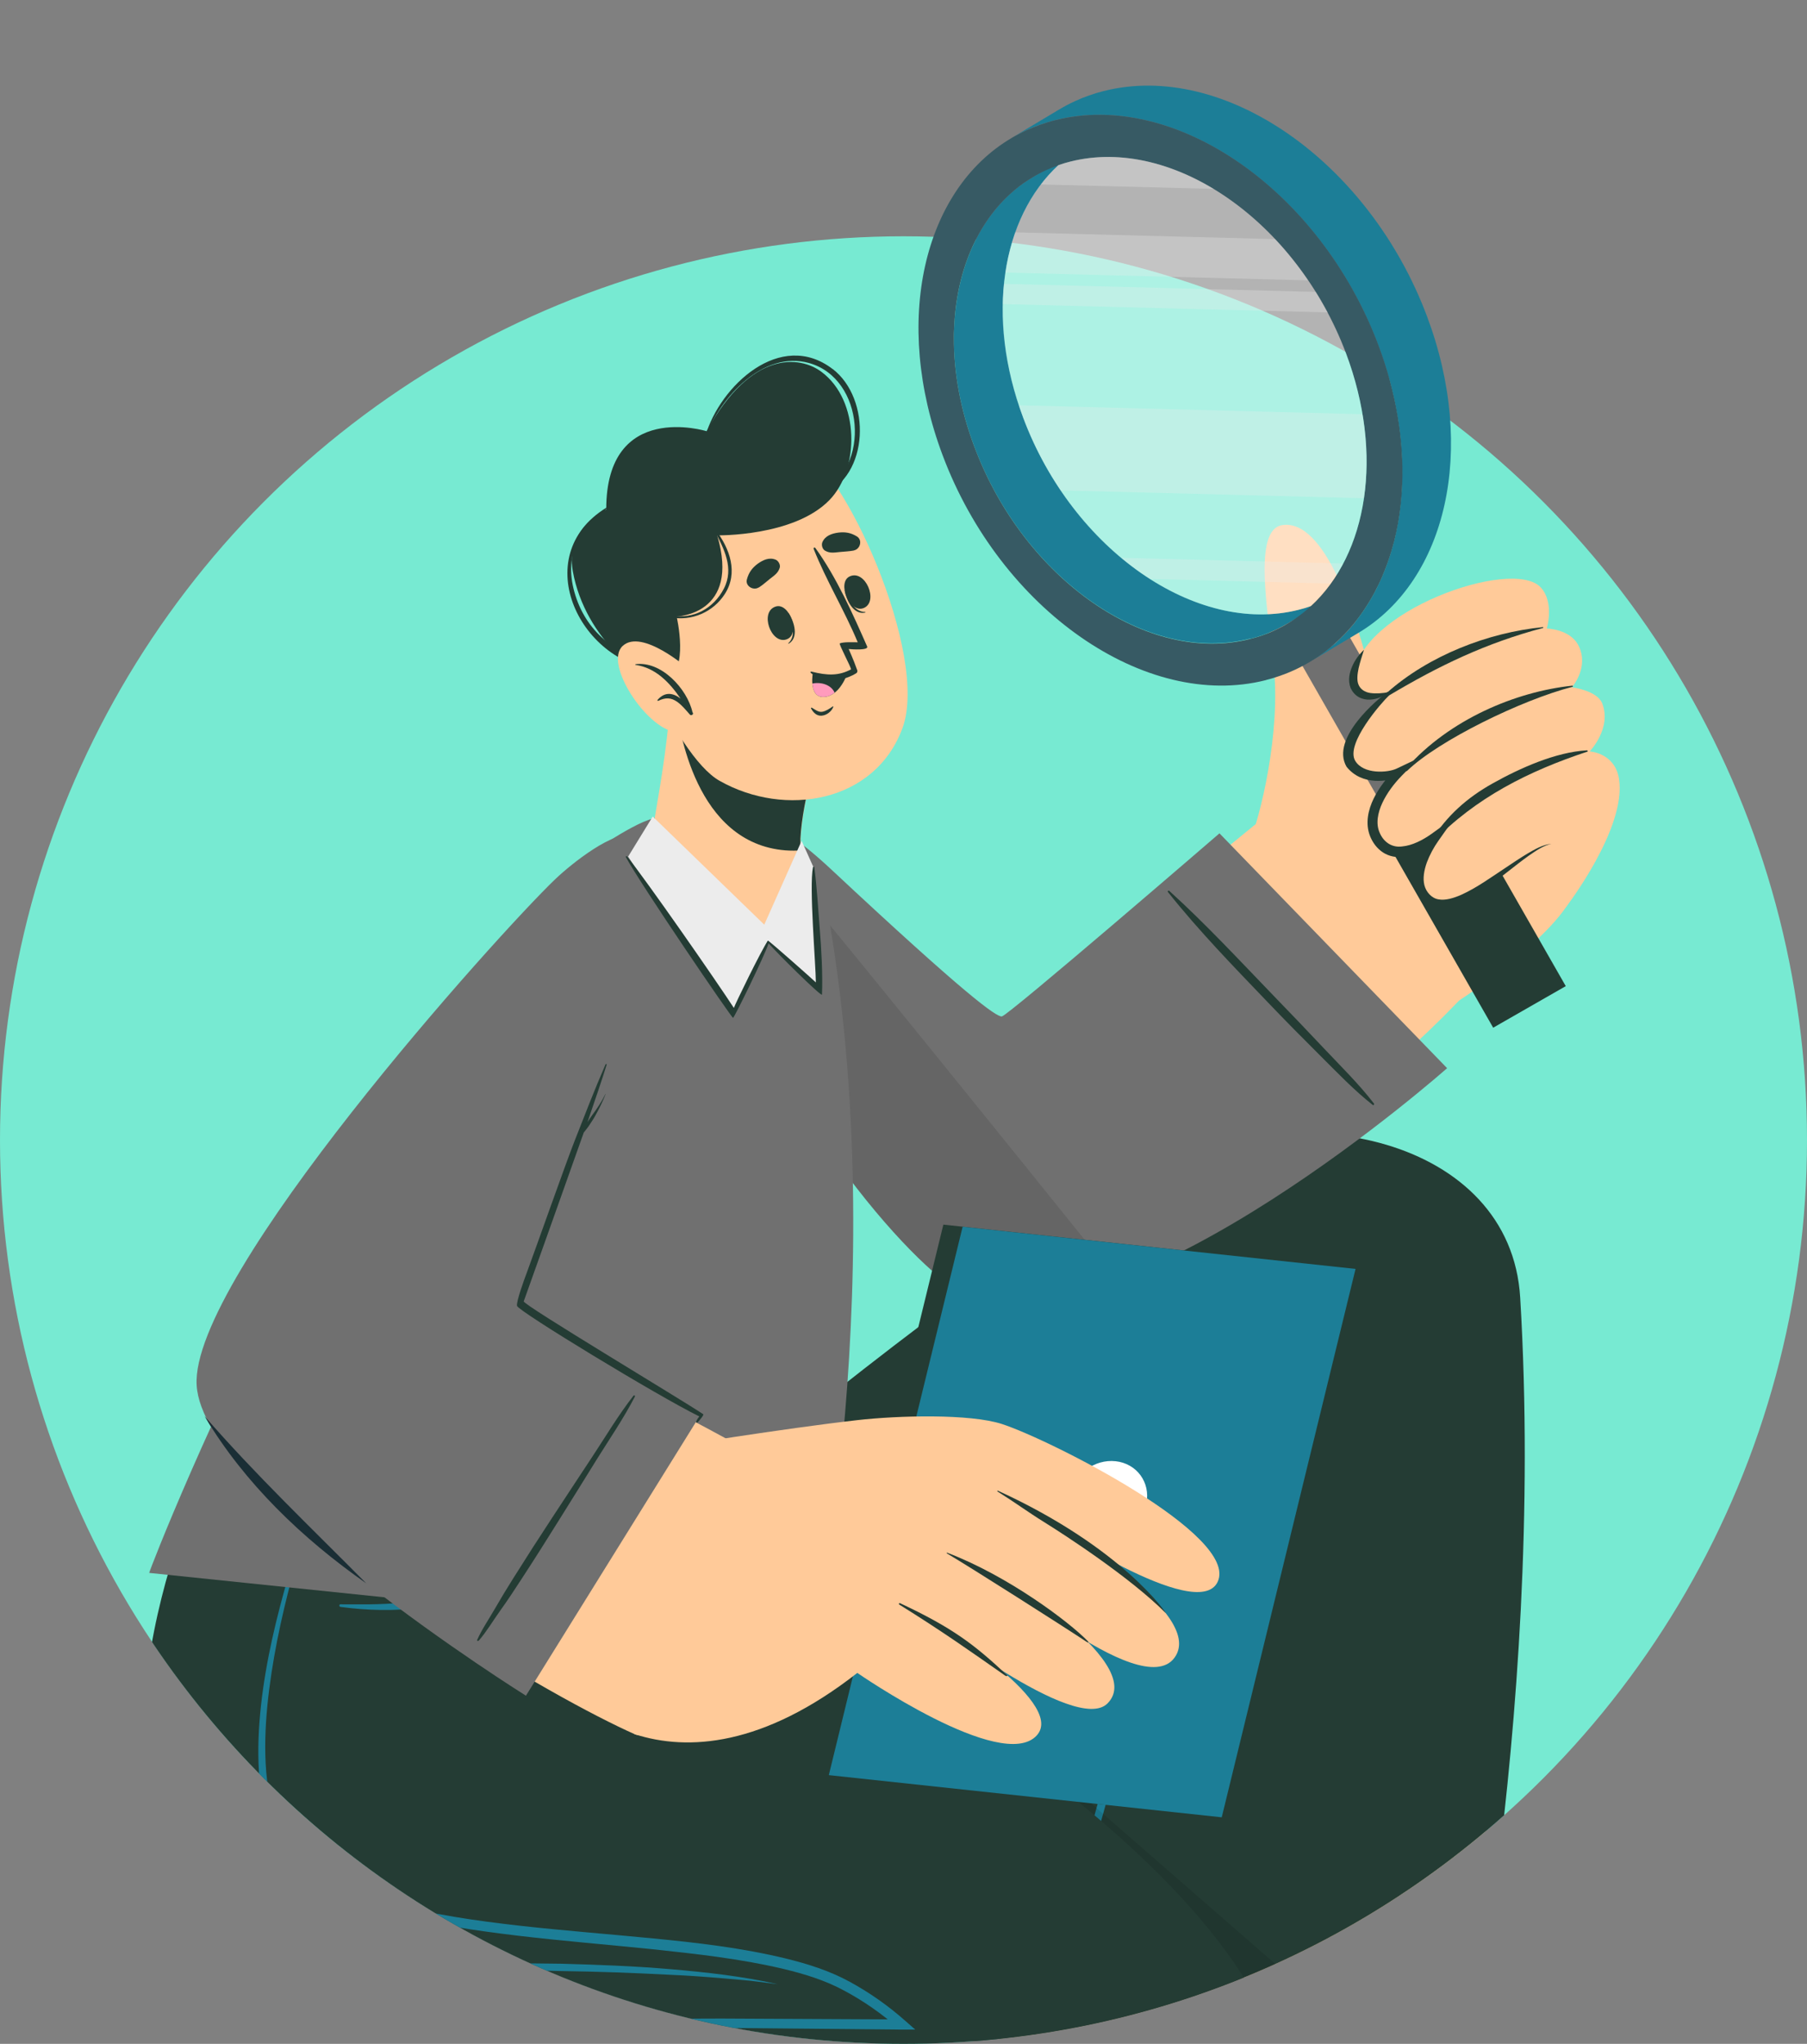
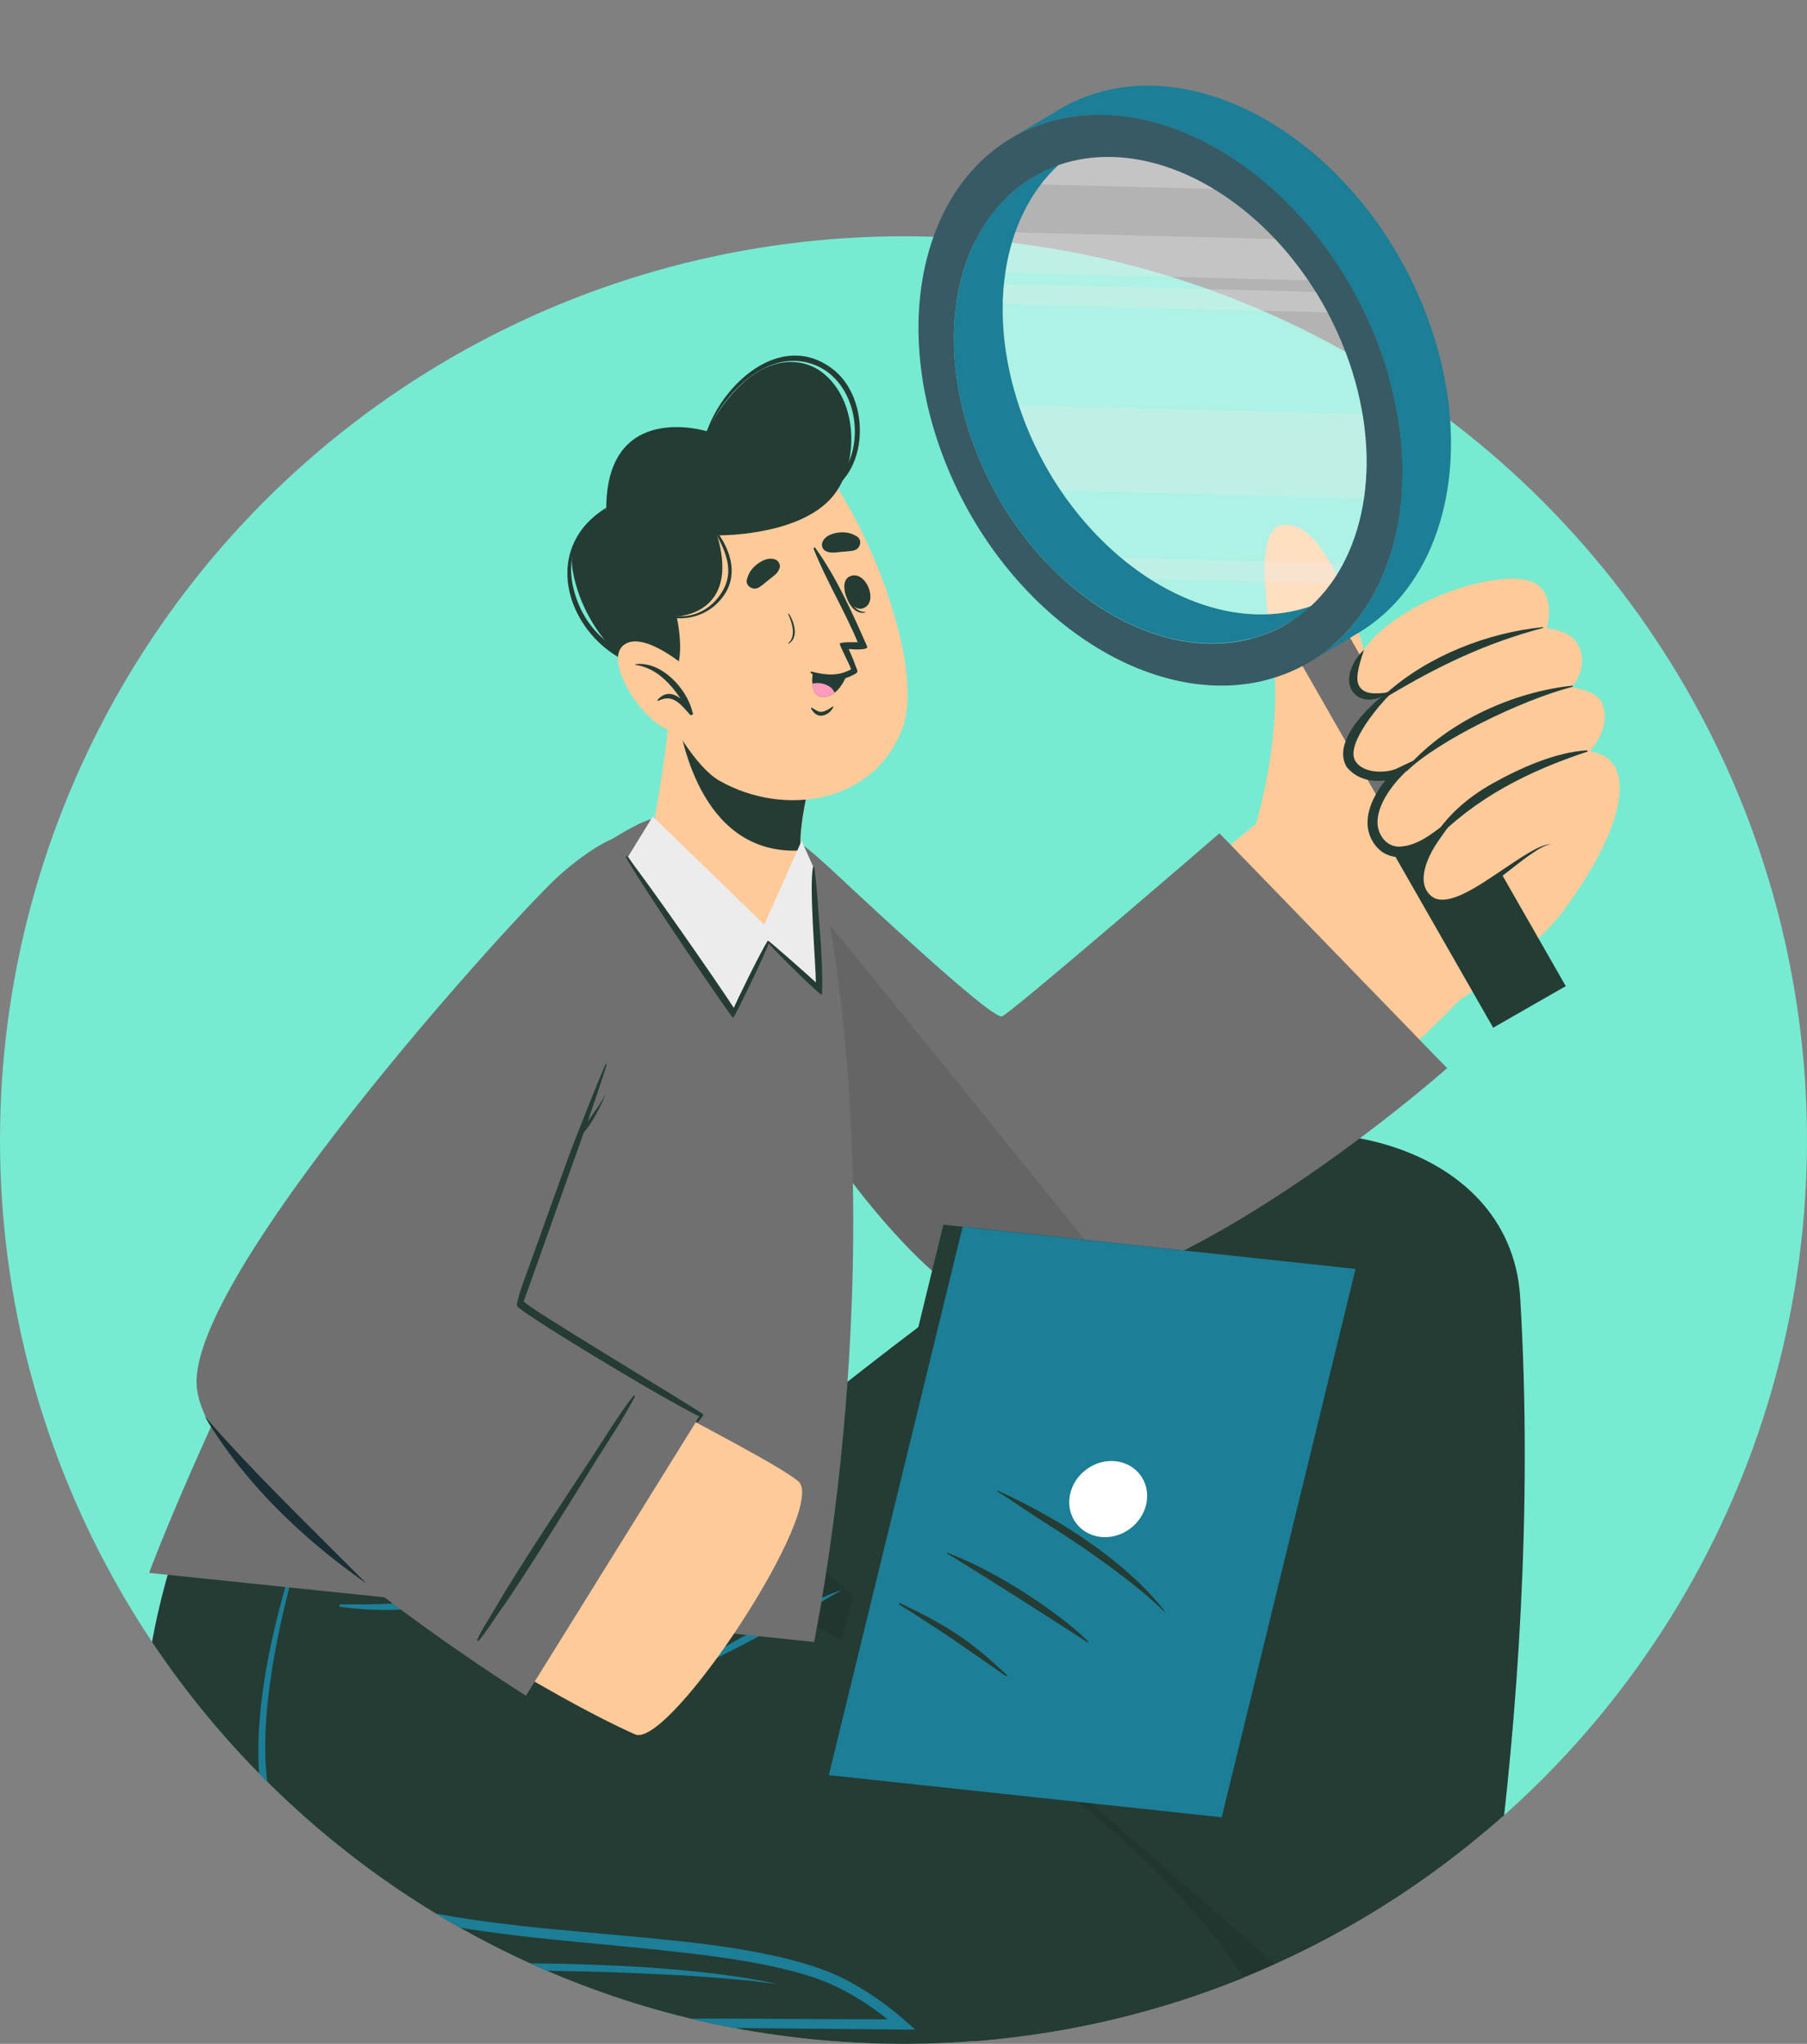
<svg xmlns="http://www.w3.org/2000/svg" id="Ebene_1" viewBox="0 0 180 203.53">
  <rect x="0" y="0" width="180" height="203.53" fill="#808080" stroke="none" />
  <defs>
    <style>.cls-1{fill:none;}.cls-2{fill:#c88a00;}.cls-3{fill:#ff9bbd;}.cls-4{fill:#375a64;}.cls-5{fill:#707070;}.cls-6{fill:#1a2e35;}.cls-7{fill:#243c34;}.cls-8{opacity:.4;}.cls-8,.cls-9{fill:#fff;}.cls-10{isolation:isolate;}.cls-11{fill:#77ead2;}.cls-12{opacity:.3;}.cls-13{opacity:.1;}.cls-14{fill:#ffca99;}.cls-15{fill:#1c7e97;}.cls-16{clip-path:url(#clippath);}.cls-17{fill:#ececec;}</style>
    <clipPath id="clippath">
      <path class="cls-1" d="M180,113.53c0,49.71-40.29,90-90,90S0,163.24,0,113.53,40.29,23.53,90,23.53C93.07,23.53,100.55-.3,103.55,0c34.07,3.42,58.1,49.84,70.2,80.51,4.03,10.22,6.25,21.36,6.25,33.02Z" />
    </clipPath>
  </defs>
  <circle class="cls-11" cx="90" cy="113.53" r="90" />
  <g class="cls-16">
    <path class="cls-14" d="M170.72,242c2.36-.8.23-7.6-2.4-9.69-.84-.66-3.94-2.23-7.83-4.08-8.57-4.08-20.88-9.52-20.88-9.52l10.29-44.41-42.68.41s-11.48,41.72-11.4,44.31c0,.16,0,.32.01.48.42,11.76,1.04,21.38,2.01,21.98,2.59,1.63,70.51,1.33,72.89.52Z" />
    <path class="cls-7" d="M46.18,147.14s-7.53,27.73,5.86,35.87c8.94,5.43,48.31-2.3,49.97-7.18,3.13-9.21,3.12-12.59,3.12-12.59l-9.91,48.83,49.64.37s9.14-40.4,6.57-83.23c-.95-15.83-22.26-20.54-37.04-12.59-14.33,7.7-39.95,29.01-39.95,29.01l-28.26,1.51Z" />
    <path class="cls-15" d="M99.28,183.46c2.65-6.56,2.43-9.13,9.02-29.48.88-2.72,1.62-5.49,2.4-8.23.82-2.85,1.78-5.69,2.4-8.59.03-.14.26-.08.22.05-.76,2.52-1.25,5.11-1.9,7.66-.64,2.49-1.29,4.98-1.97,7.46-.3,1.07-.61,2.14-.91,3.21.13-.22.27-.44.39-.66.58-1,1.16-2.01,1.76-3,1.24-2.04,2.75-3.96,3.84-6.09.07-.13.27-.01.2.11-1.25,2.04-2.14,4.29-3.31,6.38-.57,1.01-1.17,2-1.78,2.99-.54.87-1.08,1.86-1.77,2.64-.9,3.14-2.82,10.71-3.79,13.83-3.03,9.84-2.04,6.64-4.3,11.92-.12.28-.61.09-.5-.2Z" />
    <path class="cls-15" d="M121.98,203.89c-7.47-.05-14.94-.44-22.41-.55-.14,0-.16-.22-.02-.22,7.45-.07,14.88-.4,22.33-.34,7.48.06,14.93.39,22.4.61.19,0,.22.3.02.3-7.45.05-14.89.25-22.34.2Z" />
-     <path class="cls-15" d="M103.65,201.47c.67-3.3,1.61-6.55,2.47-9.81.86-3.26,1.72-6.52,2.6-9.77,1.77-6.51,3.62-13,5.46-19.49,1.05-3.68,2.18-7.35,3.29-11.01.03-.1.19-.07.17.04-3.27,13.08-6.81,26.1-10.57,39.06-1.07,3.68-2.03,7.4-3.31,11.01-.03.07-.13.05-.12-.03Z" />
    <path class="cls-13" d="M52.03,183c-13.39-8.14-5.86-35.87-5.86-35.87l23.82-1.27,32.55,28.36c-.17.51-.34,1.04-.53,1.6-1.65,4.87-41.03,12.61-49.97,7.17Z" />
    <path class="cls-13" d="M145.1,211.32c-.15.74-.24,1.12-.24,1.12l-49.64-.37,7.62-37.58,42.26,36.82Z" />
    <path class="cls-14" d="M-55.06,250.06c-.44,2.45,6.55,3.86,9.65,2.56.98-.41,3.85-2.38,7.35-4.9,7.7-5.55,18.4-13.72,18.4-13.72l36.49,2.05,20.19-37.6s-33.56-1.8-35.86-2.97c-.14-.07-.28-.15-.43-.22-10.51-5.3-19.24-9.39-20.23-8.83-2.68,1.49-35.12,61.16-35.56,63.63Z" />
    <path class="cls-17" d="M7.57,196.42l-19.03,38.05-8.2-.46s-10.7,8.17-18.4,13.72c-3.5,2.51-6.36,4.48-7.35,4.9-3.1,1.31-10.09-.12-9.65-2.56.44-2.47,32.89-62.13,35.56-63.62.99-.56,9.73,3.53,20.23,8.83.15.07.29.15.42.21.57.29,3.02.62,6.41.94Z" />
    <path class="cls-2" d="M-55.76,250.55c.44-2.51,33.56-63.22,36.29-64.73,1.03-.59,10.16,3.72,21.04,9.24.11.06.23.12.34.18l-20.93,39.41-.66-.38s-23.07,17.57-26.25,18.91c-3.16,1.33-10.28-.13-9.83-2.63Z" />
    <path class="cls-7" d="M77.55,140.23s1.31,11.51,1.24,20.33c0,0,47.26,24.51,49.51,47.99.8,8.32-.25,23.91-16.53,31.08-18.2,8.02-118.96,2.98-118.96,2.98l12.39-46.44,44.43-.17s-31.33,5.12-34.83-15.76c-3.25-19.41,8.59-39.79,8.59-39.79l54.16-.23Z" />
    <path class="cls-15" d="M3.21,240.3c1.09-5.35,2.14-10.72,3.36-16.04,1.22-5.33,2.52-10.65,3.9-15.94.39-1.49.79-2.98,1.19-4.47.19-.71.38-1.42.58-2.13.21-.71.36-1.45.64-2.13.03-.08.12-.03.11.04-.12,1.36-.5,2.77-.78,4.1-.27,1.29-.54,2.58-.81,3.87-.57,2.65-1.15,5.3-1.75,7.95-1.2,5.31-2.52,10.57-3.88,15.83-.77,2.99-1.54,5.98-2.33,8.96-.04.17-.26.13-.23-.04Z" />
    <path class="cls-15" d="M34.29,196.06c3.6-.27,7.21-.41,10.81-.49,3.61-.09,7.22-.07,10.83-.02,3.61.1,7.22.23,10.82.54,3.6.31,7.2.7,10.72,1.5l-2.68-.34-2.69-.24c-1.79-.15-3.59-.29-5.39-.36-3.59-.19-7.19-.32-10.8-.37-3.6-.11-7.2-.12-10.81-.15l-10.82-.07Z" />
    <path class="cls-15" d="M33.28,144.22c-1.6,4.14-2.97,8.36-4.14,12.64-1.15,4.28-2.07,8.62-2.51,13.01-.21,2.19-.29,4.4-.11,6.59.19,2.17.63,4.35,1.63,6.25.49.95,1.15,1.8,1.93,2.5.81.71,1.71,1.31,2.65,1.85,1.9,1.05,3.97,1.81,6.07,2.41,4.23,1.19,8.62,1.8,13.01,2.3,4.4.49,8.82.83,13.24,1.26,4.42.43,8.86.94,13.22,2,2.17.53,4.36,1.22,6.36,2.31,2,1.09,3.83,2.38,5.54,3.89l1,.88h-1.35s-35.93-.34-35.93-.34l-17.97-.07c-5.99,0-11.98.02-17.96.2,5.98-.37,11.97-.49,17.96-.62,5.99-.13,11.98-.17,17.97-.21l17.97-.06,17.97.09-.35.87c-1.62-1.42-3.44-2.7-5.35-3.72-1.9-1.04-3.99-1.68-6.12-2.19-4.27-1.01-8.68-1.49-13.08-1.96-4.41-.45-8.83-.81-13.25-1.33-4.41-.53-8.84-1.16-13.16-2.4-2.15-.63-4.28-1.42-6.25-2.55-.98-.57-1.92-1.22-2.77-1.99-.85-.79-1.56-1.73-2.08-2.76-1.05-2.06-1.46-4.33-1.62-6.56-.15-2.24-.04-4.49.2-6.7.49-4.44,1.54-8.78,2.78-13.04,1.26-4.26,2.73-8.46,4.47-12.54Z" />
    <path class="cls-15" d="M72.42,139.76c0-.1.16-.11.18-.01.19,1.61.79,10.78,1.09,14.23.1,1.23.05,3.43,1.84,3.42,1.42,0,2.12-1.56,2.27-2.77.19-1.47-.65-12.12-.84-15.66,0-.1.16-.11.18-.01.67,3.55,1.98,14.84,1.61,16.43-.29,1.24-.92,2.42-2.18,2.85-.03,0,.21,1.66-.04,4.19-.01.12-.37.15-.4.06h0c.06-.83-.4-4.04-.38-4.06-.93,0-1.66-.2-2.29-1.03-1.25-1.66-1.03-13.54-1.02-17.63Z" />
    <path class="cls-15" d="M67.44,166.99c1.28-.89,2.61-1.7,3.94-2.5,1.33-.8,2.69-1.55,4.06-2.29,1.38-.72,2.76-1.44,4.17-2.09,1.41-.66,2.83-1.29,4.3-1.82-.67.41-1.35.78-2.02,1.18l-2.03,1.14c-1.35.77-2.72,1.5-4.08,2.24-1.37.72-2.74,1.45-4.14,2.14l-2.09,1.03c-.71.32-1.4.67-2.12.98Z" />
    <path class="cls-15" d="M33.94,159.76c2.5-.02,10.3.4,14.01-2.75,3-2.55,4.28-11.23,4.79-13.62.02-.12.2-.08.2.03.09,2.67-.28,5.39-.98,7.97-.59,2.2-1.4,4.66-3.17,6.2-1.86,1.63-4.4,2.21-6.78,2.51-2.7.34-5.39.28-8.08-.08-.17-.02-.17-.26,0-.27Z" />
    <path class="cls-14" d="M70.88,90.21c4.73,11.47,16.81,35.04,26.5,37.54,11.55,2.98,41.28-19.51,50.87-31.41,3.48-4.32-14.87-19.9-19.16-17.29-4.3,2.62-28.09,23.92-29.66,23.19-2.64-1.22-8.47-6.62-18.73-15.38-10.31-8.79-12.09-2.16-9.83,3.33Z" />
    <path class="cls-14" d="M139.13,102.9c-3.18.74-16.11-15.7-14.77-18.76,1.21-2.77,3.23-11.25,2.52-17.81-.59-5.51-2.09-13.61.86-14.04,4.3-.63,7.43,9.39,8.88,15.25,2.39-2.25,4.66-3.96,6.35-4.47,5.6-1.7,16.39,22.35,13.02,27.27-3.25,4.74-13.68,11.83-16.85,12.57Z" />
    <rect class="cls-5" x="135.26" y="63.09" width="5.51" height="24.24" transform="translate(-19.13 78.47) rotate(-29.77)" />
    <g class="cls-10">
      <path class="cls-15" d="M124.52,63.62c.85-.21,1.65-.5,2.42-.84.19-.08.37-.17.55-.27.17-.08.33-.17.49-.26.11-.06.23-.12.33-.18l4.85-2.91c-.44.27-.89.51-1.36.72-.39.18-.8.34-1.22.48-.38.14-.79.26-1.2.36-10.21,2.59-22.5-5.95-27.43-19.08-3.81-10.12-2.15-20,3.49-25.19.7-.65,1.46-1.22,2.28-1.71l-4.86,2.91s-.02.01-.04.03c-.21.12-.41.25-.62.39-.18.12-.35.23-.51.36-.08.06-.16.11-.23.17-.13.1-.25.2-.37.3-.07.06-.14.12-.21.18-3.56,3.09-5.62,7.99-5.84,13.65-.01.29-.02.58-.02.86-.02,3.46.64,7.19,2.06,10.94,4.93,13.13,17.22,21.67,27.43,19.07Z" />
      <path class="cls-15" d="M142.13,31.45c5.02,13.34,1.93,26.33-6.78,31.55l-4.85,2.9c8.7-5.2,11.79-18.2,6.78-31.55-5.8-15.38-20.22-25.41-32.19-22.38-.99.26-1.94.58-2.83.99-.55.25-1.08.53-1.6.84l4.85-2.9c.52-.31,1.05-.59,1.6-.84.89-.41,1.84-.74,2.82-.99,11.98-3.04,26.4,6.99,32.2,22.38Z" />
      <path class="cls-4" d="M126.07,67.73c.99-.25,1.93-.58,2.83-.99.67-.31,1.31-.65,1.93-1.04.02,0,.04-.02.06-.04.26-.16.51-.33.75-.51.16-.1.3-.21.44-.33,1.99-1.53,3.62-3.52,4.86-5.85.27-.51.53-1.04.76-1.59,0,0,0,0,0,0,.35-.82.66-1.67.92-2.55.09-.3.17-.6.25-.9.15-.6.29-1.22.4-1.84.11-.64.2-1.28.27-1.92.07-.65.12-1.31.14-1.98.17-4.35-.59-9.07-2.38-13.84-5.8-15.38-20.21-25.41-32.2-22.38-.5.12-.98.28-1.45.44-.47.17-.92.35-1.37.55-.25.11-.49.23-.74.36-.06.03-.11.06-.17.09-.2.1-.4.21-.6.33-8.78,5.17-11.9,18.22-6.87,31.6,5.78,15.4,20.2,25.43,32.19,22.39ZM97.08,44.54c-1.42-3.76-2.08-7.48-2.06-10.94,0-.29,0-.57.02-.86.21-5.66,2.28-10.57,5.84-13.65.06-.06.14-.12.21-.18.12-.1.24-.2.37-.3.07-.06.15-.12.23-.17.16-.13.33-.25.51-.36.2-.14.41-.27.62-.39.01-.01.02-.02.04-.03.44-.27.89-.51,1.36-.72.39-.18.8-.34,1.21-.48.38-.14.79-.26,1.2-.36,10.22-2.58,22.51,5.96,27.45,19.08,3.8,10.12,2.14,20-3.5,25.18-.79.73-1.66,1.36-2.6,1.9-.16.09-.32.18-.49.26-.18.09-.36.19-.55.27-.76.35-1.57.63-2.42.84-10.21,2.6-22.5-5.95-27.43-19.07Z" />
      <path class="cls-8" d="M129.37,60.71c.42-.11.82-.23,1.2-.36,5.64-5.18,7.3-15.06,3.5-25.18-4.94-13.12-17.23-21.66-27.45-19.08-.41.1-.81.22-1.2.36-5.64,5.19-7.3,15.07-3.49,25.19,4.93,13.13,17.22,21.67,27.43,19.08Z" />
      <g class="cls-12">
        <path class="cls-17" d="M100.15,27.14l30.15.78c-1.01-1.48-2.11-2.86-3.29-4.11l-25.88-.67c-.44,1.25-.78,2.59-.98,4Z" />
        <path class="cls-17" d="M103.69,18.37l17.21.44c-4.6-2.78-9.65-3.89-14.27-2.73-.41.1-.81.22-1.2.36-.63.58-1.21,1.22-1.74,1.92Z" />
        <path class="cls-17" d="M99.89,30.28l32.36.83c-.38-.7-.77-1.39-1.18-2.04l-31.06-.8c-.07.66-.11,1.32-.12,2.01Z" />
        <path class="cls-17" d="M111.72,55.56c.92.77,1.87,1.47,2.84,2.09l17.98.46c.46-.62.88-1.29,1.24-1.99l-22.06-.57Z" />
        <path class="cls-17" d="M105.66,48.83l30.2.78c.39-2.61.36-5.43-.14-8.36l-34.23-.89c.14.42.29.85.45,1.27.97,2.6,2.24,5.01,3.72,7.2Z" />
      </g>
    </g>
    <polygon class="cls-7" points="155.97 98.2 148.74 102.34 148.74 102.34 138.07 83.69 145.3 79.55 145.3 79.55 155.97 98.2" />
    <path class="cls-14" d="M134.86,67.42c-.17,3.04,3.51,1.5,3.51,1.5,0,0-4.77,3.49-3.74,6.69,1,3.08,5.38,1.07,5.7.93-.25.19-4.55,3.5-3.18,6.62,1.42,3.23,5.48.46,5.74.28-.18.25-2.52,3.6-.95,5.73,2.71,3.65,8.93-4.75,12.6-5.14,0,0,1.37,6.13,1.45,6.3,0,0,6.08-7.88,5.28-12.79-.42-2.59-2.92-2.71-2.92-2.71,0,0,2.24-2.32,1.24-4.81-.52-1.27-3.01-1.58-3.01-1.58,0,0,1.72-1.93.69-4.09-.81-1.72-3.19-1.76-3.19-1.76,0,0,.79-2.62-.62-4.11-2.82-3.01-18.22,2.42-18.6,8.93Z" />
    <path class="cls-7" d="M153.7,62.53c.05-.01.04-.09-.01-.08-5.5.55-11.37,2.84-15.53,6.53-.14.12,0,.4.18.29,5.01-2.99,9.7-5.24,15.37-6.74Z" />
    <path class="cls-7" d="M156.65,68.39c.06-.02.04-.12-.03-.11-5.66.6-12.21,3.36-16.5,8.18-.15.17-.11.46.07.28,3.1-2.99,11.35-7.03,16.46-8.35Z" />
    <path class="cls-7" d="M142.71,83.88c4.29-4.46,9.58-7.1,15.41-9.03.08-.03.03-.13-.04-.13-3.11.17-6.69,1.78-9.37,3.28-2.57,1.43-4.6,3.24-6.15,5.73-.06.1.06.25.16.15Z" />
    <path class="cls-7" d="M138.27,68.9c-.16.15.23.22.07.38-.67.63-4.36,4.79-3.34,6.49.83,1.36,3.23,1.19,4.12.77l2.25-1.07-1.75,1.79c-.76.78-1.46,1.71-1.92,2.69-.46.98-.67,2.08-.27,2.97.4.95,1.24,1.51,2.24,1.37,1-.09,2.05-.63,2.91-1.24l2.4-1.73-1.7,2.41c-.46.65-.87,1.41-1.15,2.16-.27.76-.42,1.57-.24,2.27.18.69.73,1.29,1.4,1.4.7.13,1.53-.13,2.28-.46,1.53-.69,2.93-1.72,4.38-2.67.72-.48,1.44-.97,2.19-1.42.74-.43,1.53-.9,2.4-.98-.85.18-1.56.71-2.27,1.19-.7.5-1.38,1.04-2.06,1.57-1.36,1.07-2.74,2.13-4.33,2.96-.8.38-1.68.77-2.72.64-1.07-.14-1.89-1.02-2.15-1.99-.27-.99-.07-1.96.22-2.82.31-.87.72-1.66,1.24-2.43l.7.68c-1.01.74-2.09,1.34-3.42,1.5-.65.08-1.4-.05-2-.45-.6-.4-1-.96-1.26-1.58-.53-1.29-.19-2.68.34-3.77.55-1.11,1.29-2.06,2.16-2.93l.51.72c-1.16.5-3.82.98-5.37-.97-1.64-2.84,3.18-6.8,4.11-7.46Z" />
    <path class="cls-7" d="M138.37,68.92c-.65.12-1.3.17-1.87.09-.57-.08-.99-.39-1.17-.82-.19-.43-.12-1.04,0-1.63.14-.6.33-1.21.54-1.85-.49.46-.9,1.01-1.17,1.64-.27.62-.46,1.38-.16,2.17.18.38.45.7.81.9.36.2.76.27,1.12.25.73-.03,1.37-.34,1.9-.75Z" />
    <path class="cls-5" d="M121.47,82.98l22.68,23.39s-30.89,27.39-47.42,22.8c-3.81-1.06-17.76-15.38-26.2-37.25-2.42-6.27-1.33-18.04,12.25-5.36,13.57,12.68,16.44,14.68,17.01,14.66.57-.02,21.69-18.24,21.69-18.24Z" />
-     <path class="cls-7" d="M136.87,109.9c-1.5-1.95-3.29-3.7-4.98-5.49-1.66-1.76-3.34-3.52-5.03-5.26-3.4-3.52-6.75-7.14-10.38-10.43-.09-.08-.21.03-.13.12,3.07,3.86,6.55,7.43,9.96,10.99,1.71,1.79,3.45,3.55,5.2,5.29,1.69,1.68,3.36,3.44,5.23,4.91.09.07.18-.06.12-.14Z" />
    <path class="cls-13" d="M70.53,91.92c8.45,21.87,22.4,36.19,26.21,37.25,3.84,1.07,9.04.4,14.55-1.68-11.32-14.09-29.49-36.59-37.86-46.56-4.57-.21-4.56,6.69-2.9,11Z" />
    <path class="cls-5" d="M14.85,156.63s66.26,6.87,66.26,6.88c-.36,1.25,8.26-37.08.9-75.13-1.41-7.26-12.89-9.07-18.47-6.28-24.47,12.2-48.6,73.96-48.68,74.54Z" />
    <polygon class="cls-7" points="80.63 176.56 119.78 180.76 133.11 126.15 93.97 121.95 80.63 176.56" />
    <polygon class="cls-15" points="82.56 176.77 121.7 180.97 135.03 126.36 95.89 122.16 82.56 176.77" />
    <path class="cls-9" d="M114.2,149.69c-.41,2.08-2.45,3.59-4.55,3.36-2.1-.23-3.48-2.1-3.07-4.18.41-2.08,2.45-3.59,4.55-3.36,2.1.23,3.48,2.1,3.07,4.18Z" />
    <path class="cls-14" d="M57.36,86.39c-12.52,12.63-41.65,46.5-36.06,54.88,9.19,13.78,34.05,27.95,41.96,31.44,3.41,1.51,19.33-22.67,16.25-25.21-3.69-3.04-29.09-14.95-28.65-17.36.25-1.36,5.58-15.7,10.23-30.07,5.39-16.66.57-18.01-3.72-13.69Z" />
-     <path class="cls-14" d="M66.81,144.08s11.2-1.82,18.58-2.66c4.12-.47,11.25-.65,14.43.39,4.76,1.55,23.68,11.09,21.47,15.72-2,4.2-17.22-6.06-17.22-6.06,0,0,16.27,8.99,12.93,13.6-3.34,4.61-18.99-9.26-18.99-9.26,0,0,16.51,9.61,12.31,13.82-3.17,3.18-18.06-8.58-18.06-8.58,0,0,14.13,8.36,11.01,11.77-3.45,3.77-17.87-6.23-17.87-6.23-9.39,7.34-16.9,7.8-22.16,6.11-1.24-.4,3.56-28.63,3.56-28.63Z" />
    <path class="cls-7" d="M99.41,148.45c12.49,5.71,16.87,12.33,16.71,12.18-3.59-3.6-10.17-7.85-12.02-9-1.85-1.15-2.89-1.95-4.74-3.11-.05-.03,0-.09.05-.07Z" />
    <path class="cls-7" d="M94.35,154.62c6.09,2.32,12.16,6.9,14.01,8.81.15.15.05.18-.13.06-2.32-1.54-11.53-7.4-13.92-8.81-.04-.02,0-.07.04-.06Z" />
    <path class="cls-7" d="M89.64,159.64c5.29,2.48,7.41,4.13,10.64,7.14.16.14,0,.18-.18.06-3.49-2.44-6.22-4.38-10.53-7.06-.07-.04-.01-.17.07-.13Z" />
    <path class="cls-5" d="M69.7,141l-17.31,27.86s-32.12-20.06-32.8-30.9c-.68-10.84,30-44.94,35.72-50.41,1.62-1.55,5.94-4.99,7.75-4.3,2.04.77,1.44,3.83.44,10.96-1.33,9.51-12.03,34.76-11.59,35.9.44,1.14,17.79,10.88,17.79,10.88Z" />
    <path class="cls-7" d="M47.68,163.39c.8-.92,1.43-2,2.14-2.99.72-1,1.39-2.02,2.06-3.05,1.29-1.97,2.55-3.97,3.8-5.97,1.25-2,2.5-4,3.74-6.01,1.29-2.07,2.7-4.12,3.82-6.29.05-.1-.07-.18-.14-.09-1.5,1.92-2.77,4.06-4.11,6.09-1.32,2.01-2.65,4.01-3.97,6.03-1.32,2.01-2.62,4.03-3.9,6.07-.63,1-1.24,2.01-1.83,3.03-.59,1.03-1.28,2.02-1.76,3.1-.04.09.09.13.14.07Z" />
    <path class="cls-7" d="M51.5,130.04c-.08-.46.76-2.73.97-3.29.85-2.29,3.88-10.89,4.78-13.17,1-2.54,1.98-5.09,3.07-7.59.03-.07.13-.03.11.04-.48,1.54-1.17,3.57-1.91,5.71.15-.23.3-.46.46-.68.5-.67.96-1.36,1.33-2.12,0-.01.03,0,.02,0-.29.76-.66,1.5-1.06,2.21-.2.36-.44.7-.67,1.05-.14.2-.3.39-.45.58-1.79,5.07-5.91,16.62-5.98,16.81-.12.32,15.58,9.7,17.88,11.24.09.06-.32.56-.56.81-.07.07-.18,0-.14-.09.05-.12.12-.26.31-.5-4.02-1.96-18.07-10.5-18.16-11.01Z" />
    <path class="cls-6" d="M20.38,141.03c5.09,5.85,10.64,11.13,16.1,16.64-6.34-4.44-12.12-9.96-16.1-16.64h0Z" />
    <path class="cls-14" d="M77.25,93.45c-3.17.69-10.26-4.41-12.42-8.96-.15-.31.5-3.47,1.1-7.35.36-2.35.7-4.98.84-7.41.03-.5,14.98,4.56,14.98,4.56,0,0-1.78,4.99-2,9.22-.01.35,0,.68.05,1,0,.05.01.1.01.17.2,1.91.83,8.04-2.56,8.78Z" />
    <path class="cls-7" d="M79.8,84.51s0,.11,0,.17c-.48.04-.99.04-1.56,0-8.93-.71-10.65-12.03-10.95-14.9,2.68.54,14.44,4.52,14.44,4.52,0,0-1.78,5-2,9.22,0,.35,0,.68.05,1Z" />
    <path class="cls-14" d="M61.41,54.98c-.43,5.62,5.75,20.21,10.26,22.77,6.53,3.7,15.52,2.18,18.24-5.28,2.63-7.23-5.76-26.1-10.63-28.25-7.18-3.16-17.23,2.45-17.87,10.76Z" />
    <path class="cls-7" d="M84.14,58.77s.1.02.11.06c.34,1.01.9,2.11,1.93,2.11.03,0,.05.05.01.06-1.16.26-1.89-1.21-2.05-2.23Z" />
    <path class="cls-7" d="M84.64,57.4c1.56-.72,2.89,2.46,1.44,3.13-1.42.66-2.75-2.52-1.44-3.13Z" />
    <path class="cls-7" d="M78.57,61.07s-.06.08-.04.12c.43.98.76,2.17,0,2.86-.02.02,0,.07.03.05,1.03-.6.57-2.17,0-3.03Z" />
-     <path class="cls-7" d="M77.27,60.4c-1.64.52-.47,3.76,1.05,3.28,1.5-.48.32-3.72-1.05-3.28Z" />
    <path class="cls-7" d="M75.58,58.51c.41-.26.74-.57,1.12-.87.43-.34.8-.56.97-1.1.09-.29-.12-.68-.39-.8-.63-.27-1.26.01-1.79.39-.57.42-.91.89-1.09,1.57-.18.66.64,1.14,1.17.8Z" />
    <path class="cls-7" d="M85.06,54.82c-.47.09-.93.1-1.41.15-.54.05-.97.15-1.46-.13-.27-.15-.39-.57-.27-.85.27-.63.92-.86,1.57-.95.7-.09,1.27.01,1.87.38.58.36.33,1.27-.3,1.39Z" />
    <path class="cls-7" d="M80.88,70.48c.31.18.64.46,1.02.4.37-.06.75-.32,1.05-.53.03-.02.07,0,.06.04-.17.46-.68.85-1.18.88-.49.03-.82-.32-1.04-.72-.03-.06.04-.1.09-.07Z" />
    <path class="cls-7" d="M80.76,67.01c.88.66,1.88.83,2.84.67.43-.07.85-.21,1.25-.4.08-.03.16-.07.22-.11.07-.04.13-.07.21-.12.11-.06.14-.18.12-.3h0s-.03-.07-.05-.11h0s-.03-.09-.03-.09c-.27-.78-.78-1.92-.78-1.92.33.04,2.01.15,1.84-.25-1.44-3.26-3.04-6.88-5.16-9.81-.07-.1-.22-.01-.17.09,1.26,3.18,3.07,6.12,4.39,9.3-.52,0-1.39-.05-1.79.11-.1.07,1.03,2.19,1.12,2.55,0,0,0,.01,0,.04-1.23.65-2.35.62-3.93.22-.1-.03-.15.07-.06.12Z" />
    <path class="cls-7" d="M84.33,67.24s-.38,1.12-1.19,1.74c-.3.23-.65.4-1.06.42-.85.05-1.1-.67-1.16-1.33-.05-.54.05-1.05.05-1.05,0,0,1.49.7,3.36.22Z" />
    <path class="cls-3" d="M83.14,68.98c-.3.23-.65.4-1.06.42-.85.05-1.1-.67-1.16-1.33.87-.18,1.88.12,2.22.91Z" />
    <path class="cls-7" d="M66.32,67.6c2.37-.7,1.08-6.21,1.08-6.21,0,0,6.39-.17,4.04-8.08,0,0,7.62.14,11.17-3.5,3.04-3.11,3.05-9.93-.78-12.78-2.16-1.61-6.99-2.19-11.44,5.91,0,0-10.02-3.11-10,7.79,0,0-4.11,1.85-3.33,6.16,1.23,6.8,7.21,11.32,9.25,10.71Z" />
    <path class="cls-7" d="M71.27,52.75c-.05-.07-.16,0-.11.07.96,1.81,1.99,3.77.95,5.79-1.01,1.96-3.02,3.09-5.22,2.68-.13-.02-.18.17-.05.2,2.08.37,4.19-.53,5.35-2.32,1.39-2.14.5-4.56-.92-6.42Z" />
    <path class="cls-7" d="M66.11,66.33c-3.77-.66-7.09-2.64-8.55-6.35-.69-1.77-.96-3.74-.27-5.53.63-1.64,2.03-2.6,3.17-3.84.03-.03-.01-.09-.05-.06-7.93,4.86-2.57,15.86,5.66,16.23.26.01.31-.41.05-.45Z" />
    <path class="cls-7" d="M82.94,36.75c-5.19-3.98-11.22,1.68-12.67,6.65,0,.02.02.03.03.01,1.51-3.87,5.73-8.53,10.29-7.26,5.51,1.53,6.2,10.43,1.16,12.88-.15.07-.04.34.12.27,4.76-1.89,4.93-9.6,1.07-12.56Z" />
    <path class="cls-14" d="M68.57,66.61s-4.62-4.06-6.54-2.29c-1.92,1.76,2.39,8.23,5.23,8.56,2.85.33,3.2-2.3,3.2-2.3l-1.89-3.97Z" />
    <path class="cls-7" d="M63.3,66.14s-.04.07,0,.07c2.01.29,3.39,1.75,4.49,3.35-.71-.54-1.54-.73-2.29.14-.04.05.02.11.07.09.71-.34,1.28-.35,1.93.13.46.34.84.81,1.22,1.24.13.14.4-.02.29-.19,0-.01-.02-.03-.03-.04-.52-2.34-3.14-5.16-5.7-4.78Z" />
    <path class="cls-17" d="M79.86,83.71l-3.73,8.37-11.11-10.77-2.45,3.99s10.48,16.14,10.53,15.4l3.38-7.02,5.09,4.79-.57-12.18-1.15-2.57Z" />
    <path class="cls-7" d="M81.65,92.42c-.16-2.01-.27-4.03-.53-6.03,0-.07-.13-.1-.14-.02-.39,1.95.28,9.62.29,11.46,0,0-.02-.01-.02-.02-.21-.21-4.71-4.21-4.76-4.14-.74,1.12-3.22,6.23-3.39,6.7-1.66-2.56-8.68-12.66-10.63-15.08-.06-.07-.17-.01-.12.07,1.47,2.71,10.55,16.04,10.67,16,.09.06,3.17-6.24,3.54-7.42.76.88,5.31,5.4,5.32,5.1.08-2.02-.06-4.6-.23-6.61Z" />
  </g>
</svg>